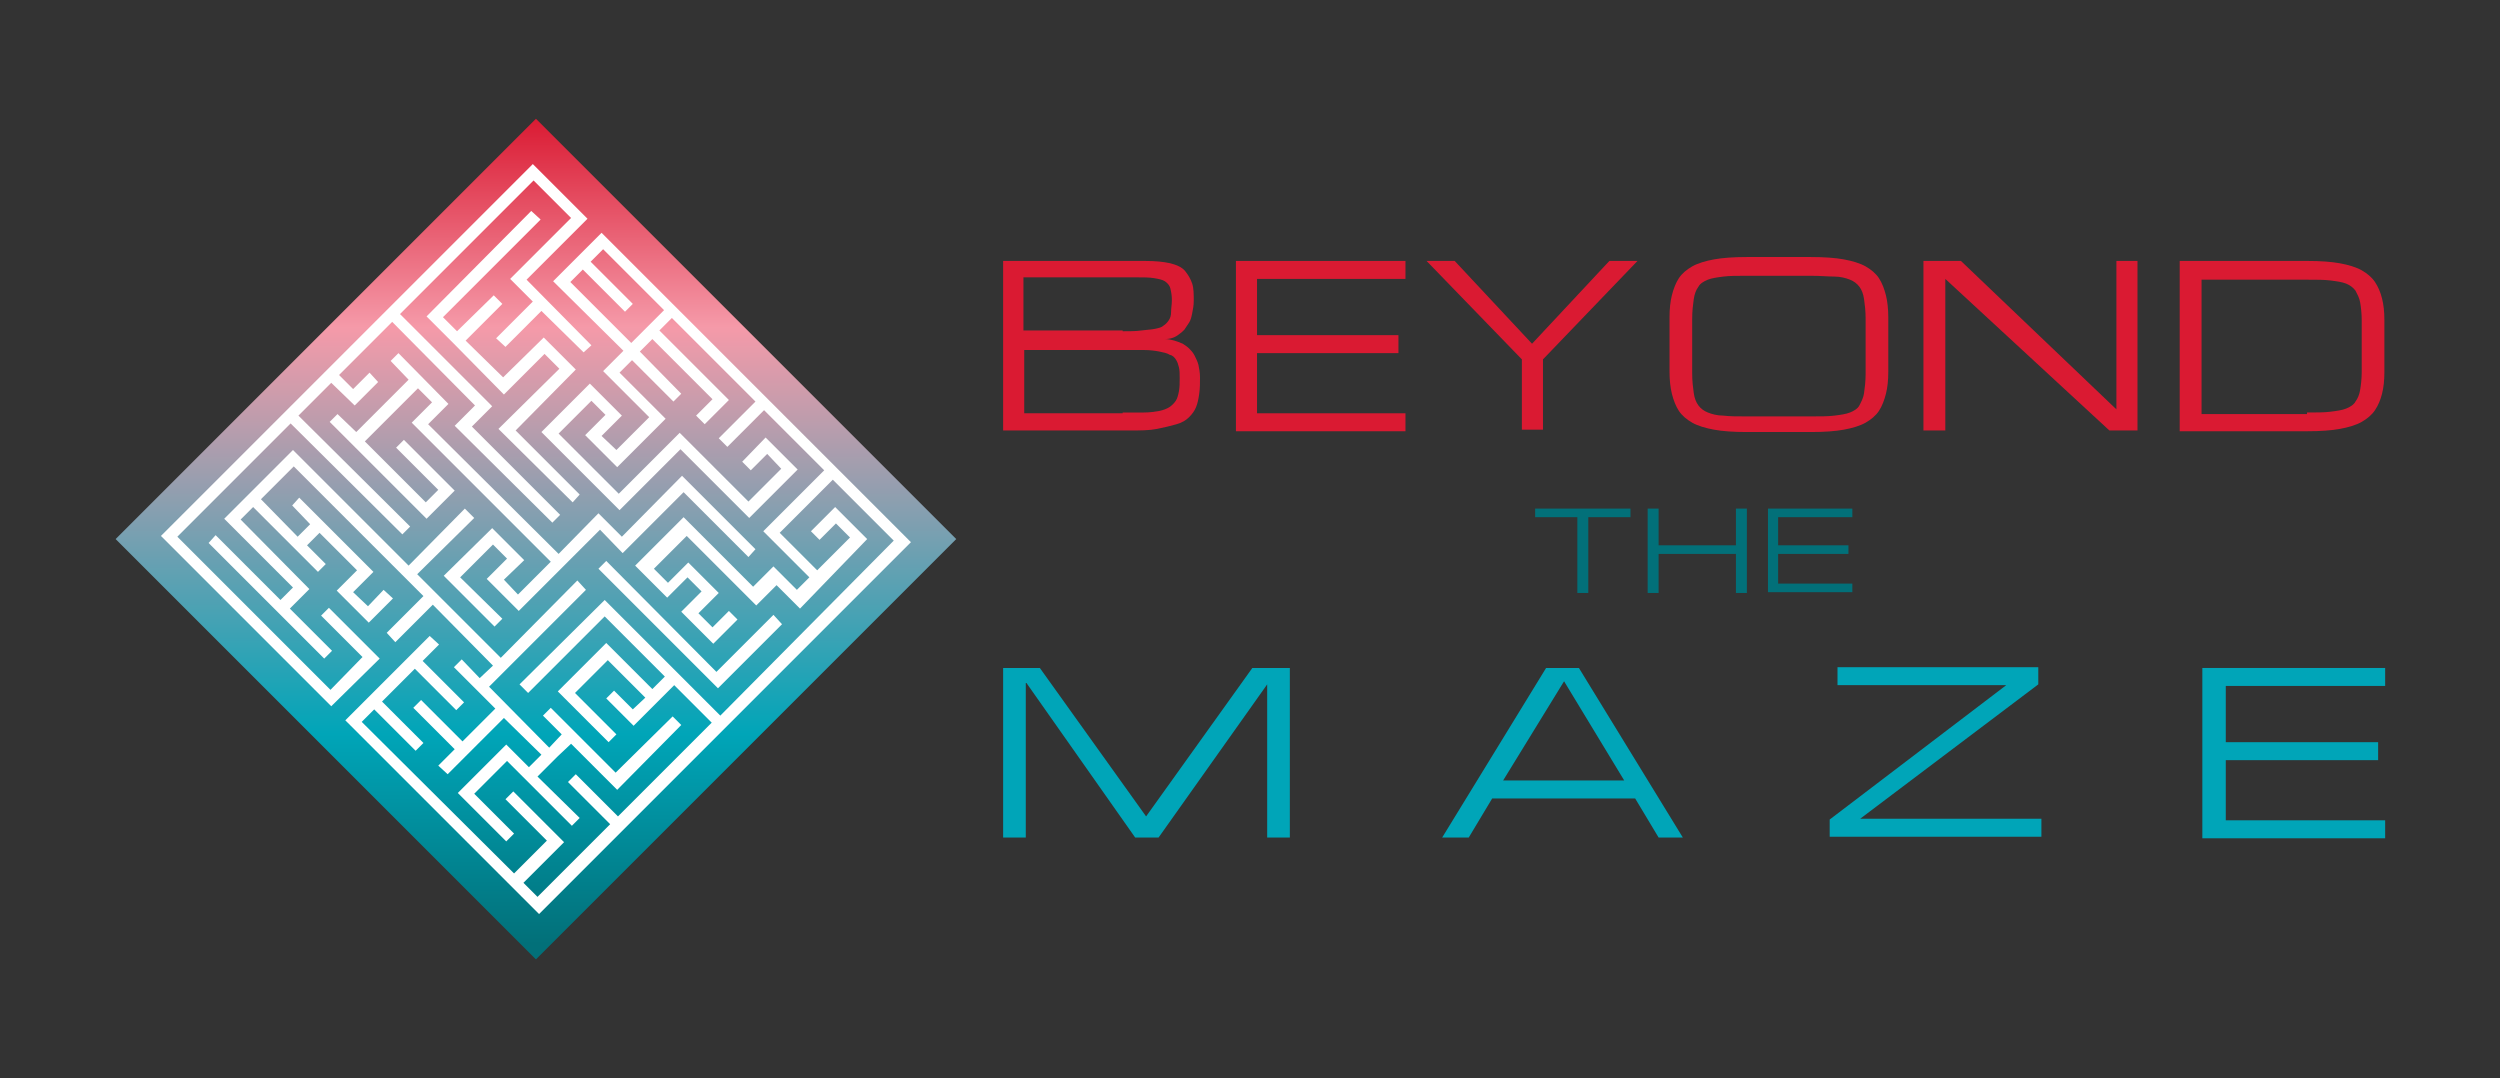
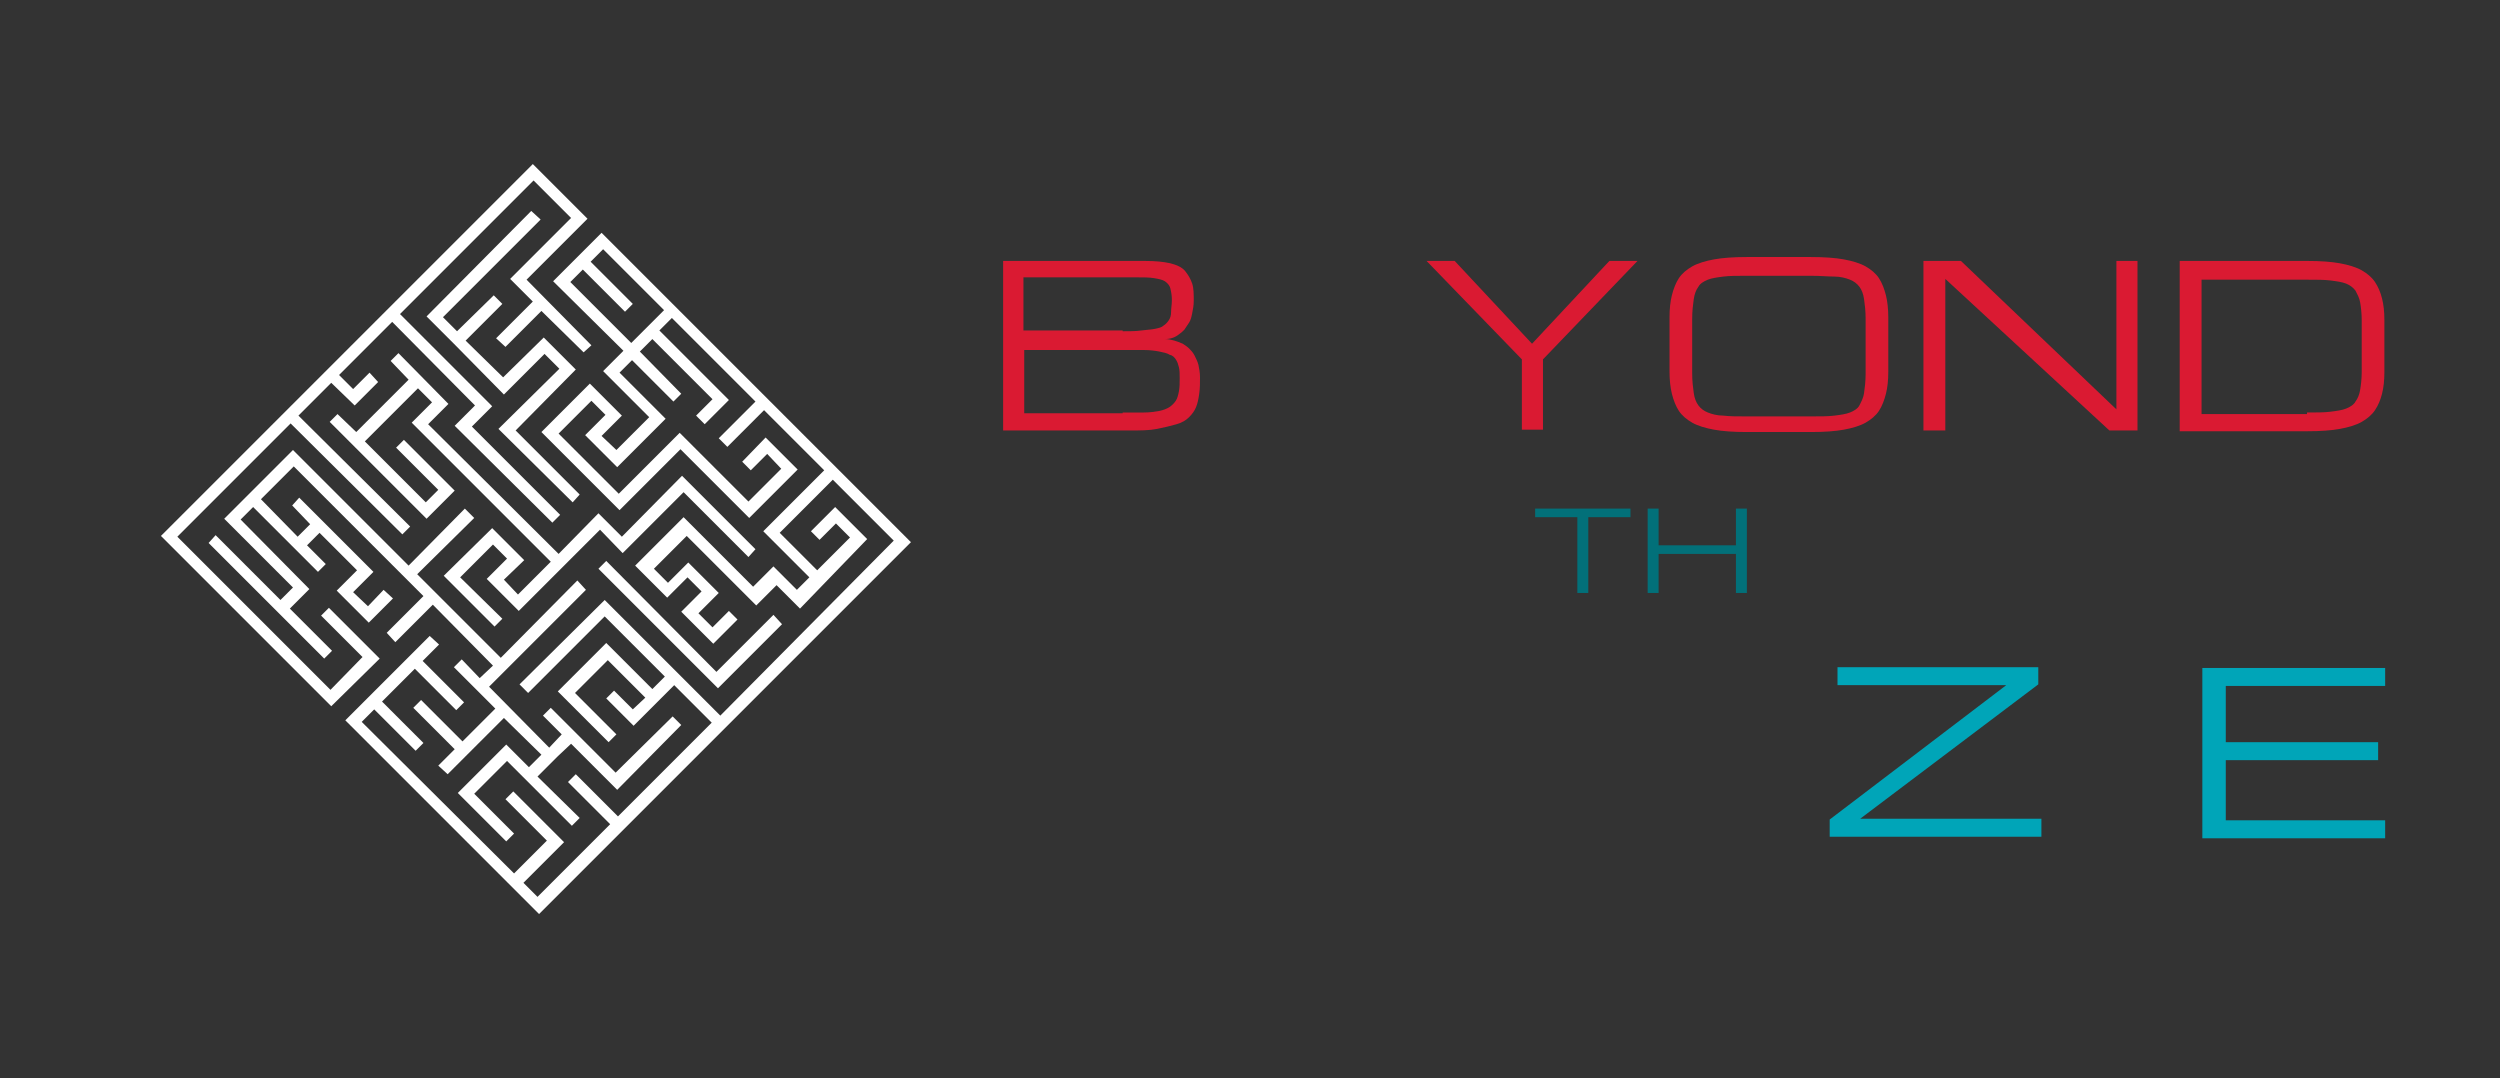
<svg xmlns="http://www.w3.org/2000/svg" version="1.1" id="Layer_1" x="0px" y="0px" viewBox="0 0 320 138" style="enable-background:new 0 0 320 138;" xml:space="preserve">
  <rect x="0" y="0" width="320" height="138" fill="#333333" stroke="none" />
  <style type="text/css">
	.st0{fill:url(#SVGID_1_);}
	.st1{fill:#DA1A32;}
	.st2{fill:#027079;}
	.st3{fill:#00A5B8;}
	.st4{fill:#FFFFFF;}
</style>
  <g>
    <linearGradient id="SVGID_1_" gradientUnits="userSpaceOnUse" x1="68.58" y1="15.066" x2="68.58" y2="120.776">
      <stop offset="0" style="stop-color:#DA1A32" />
      <stop offset="0.254" style="stop-color:#F59AA9" />
      <stop offset="0.746" style="stop-color:#00A5B8" />
      <stop offset="1" style="stop-color:#027079" />
    </linearGradient>
-     <polygon class="st0" points="122.4,69 68.6,122.8 14.8,69 68.6,15.2  " />
    <g>
      <g>
        <path class="st1" d="M128.4,55.1V33.4h18.1c1.4,0,2.4,0.1,3.3,0.3c0.8,0.2,1.5,0.5,1.9,1s0.7,1,0.9,1.6c0.2,0.6,0.2,1.4,0.2,2.2     c0,0.6-0.1,1.1-0.2,1.6c-0.1,0.5-0.2,0.9-0.4,1.2c-0.2,0.3-0.4,0.6-0.6,0.9c-0.2,0.2-0.4,0.4-0.7,0.6c-0.5,0.4-1.1,0.6-1.8,0.6     c0.8,0,1.6,0.3,2.3,0.6c0.3,0.2,0.6,0.4,0.8,0.6s0.5,0.5,0.7,0.9c0.2,0.4,0.4,0.8,0.5,1.2c0.1,0.5,0.2,1,0.2,1.6     c0,0.8,0,1.4-0.1,2.1s-0.2,1.2-0.4,1.7c-0.2,0.5-0.5,0.9-0.9,1.3c-0.4,0.4-0.9,0.7-1.6,0.9c-0.7,0.2-1.5,0.4-2.5,0.6     s-2.1,0.2-3.5,0.2H128.4z M143.7,42.4c0.9,0,1.7,0,2.4-0.1s1.2-0.1,1.7-0.2c0.5-0.1,0.9-0.2,1.1-0.4c0.3-0.2,0.5-0.4,0.7-0.7     c0.2-0.3,0.3-0.6,0.3-1.1s0.1-0.9,0.1-1.5c0-0.6-0.1-1.1-0.2-1.5c-0.1-0.4-0.4-0.7-0.7-0.9c-0.3-0.2-0.8-0.3-1.4-0.4     c-0.6-0.1-1.3-0.1-2.2-0.1h-14.5v6.8H143.7z M143.7,52.8c1.1,0,2,0,2.7,0c0.8,0,1.4-0.1,2-0.2c0.5-0.1,1-0.3,1.3-0.5     c0.3-0.2,0.6-0.5,0.8-0.8c0.2-0.3,0.3-0.7,0.4-1.2c0.1-0.5,0.1-1.1,0.1-1.7c0-0.5,0-1-0.1-1.4c-0.1-0.4-0.2-0.7-0.4-1     c-0.2-0.3-0.4-0.5-0.8-0.6c-0.3-0.2-0.8-0.3-1.3-0.4c-0.5-0.1-1.2-0.2-2-0.2s-1.7,0-2.7,0h-12.6v8.1H143.7z" />
-         <path class="st1" d="M158.2,55.1V33.4h21.7v2.3h-19v7.2H179v2.3h-18.1v7.7h19v2.3H158.2z" />
        <path class="st1" d="M182.6,33.4h3.6l9.9,10.6l9.9-10.6h3.6L197.5,46v9h-2.7v-9L182.6,33.4z" />
        <path class="st1" d="M231.8,32.9c1.7,0,3.1,0.1,4.2,0.3s2.1,0.5,2.8,0.9c0.7,0.4,1.3,0.9,1.7,1.5s0.7,1.4,0.9,2.2     c0.2,0.8,0.3,1.8,0.3,2.8c0,1.1,0,2.2,0,3.5s0,2.4,0,3.5c0,1.1-0.1,2-0.3,2.8c-0.2,0.8-0.5,1.6-0.9,2.2s-1,1.1-1.7,1.5     c-0.7,0.4-1.7,0.7-2.8,0.9c-1.1,0.2-2.5,0.3-4.2,0.3h-8.2c-1.7,0-3.1-0.1-4.2-0.3c-1.1-0.2-2.1-0.5-2.8-0.9s-1.3-0.9-1.7-1.5     s-0.7-1.4-0.9-2.2c-0.2-0.8-0.3-1.8-0.3-2.8c0-1.1,0-2.2,0-3.5s0-2.4,0-3.5c0-1.1,0.1-2,0.3-2.8c0.2-0.8,0.5-1.6,0.9-2.2     s1-1.1,1.7-1.5s1.7-0.7,2.8-0.9s2.5-0.3,4.2-0.3H231.8z M231.8,53.3c1.2,0,2.2,0,3-0.1c0.8-0.1,1.5-0.2,2-0.4     c0.5-0.2,1-0.5,1.2-0.9s0.5-0.9,0.6-1.6s0.2-1.5,0.2-2.5c0-1,0-2.1,0-3.5s0-2.5,0-3.5s-0.1-1.8-0.2-2.5c-0.1-0.7-0.3-1.2-0.6-1.6     s-0.7-0.7-1.2-0.9c-0.5-0.2-1.2-0.4-2-0.4s-1.8-0.1-3-0.1h-8.2c-1.2,0-2.2,0-3,0.1c-0.8,0.1-1.5,0.2-2,0.4     c-0.5,0.2-1,0.5-1.2,0.9c-0.3,0.4-0.5,0.9-0.6,1.6c-0.1,0.7-0.2,1.5-0.2,2.5s0,2.1,0,3.5s0,2.5,0,3.5c0,1,0.1,1.8,0.2,2.5     c0.1,0.7,0.3,1.2,0.6,1.6c0.3,0.4,0.7,0.7,1.2,0.9c0.5,0.2,1.2,0.4,2,0.4c0.8,0.1,1.8,0.1,3,0.1H231.8z" />
        <path class="st1" d="M248.9,55.1h-2.7V33.4h4.8l19.9,19v-19h2.7v21.7H270l-21-19.4V55.1z" />
        <path class="st1" d="M279,55.1V33.4h16.3c1.7,0,3.1,0.1,4.2,0.3s2.1,0.5,2.8,0.9s1.3,0.9,1.7,1.5c0.4,0.6,0.7,1.3,0.9,2.1     c0.2,0.8,0.3,1.7,0.3,2.7c0,1,0,2.1,0,3.4s0,2.4,0,3.4s-0.1,1.9-0.3,2.7c-0.2,0.8-0.5,1.5-0.9,2.1c-0.4,0.6-1,1.1-1.7,1.5     c-0.7,0.4-1.7,0.7-2.8,0.9s-2.5,0.3-4.2,0.3H279z M295.3,52.8c1.2,0,2.2,0,3-0.1c0.8-0.1,1.5-0.2,2-0.4s1-0.5,1.2-0.9     c0.3-0.4,0.5-0.9,0.6-1.5c0.1-0.6,0.2-1.4,0.2-2.3c0-0.9,0-2,0-3.3c0-1.3,0-2.4,0-3.3c0-0.9-0.1-1.7-0.2-2.3     c-0.1-0.6-0.4-1.1-0.6-1.5c-0.3-0.4-0.7-0.7-1.2-0.9s-1.2-0.3-2-0.4c-0.8-0.1-1.8-0.1-3-0.1h-13.5v17.2H295.3z" />
      </g>
    </g>
    <g>
      <g>
        <path class="st2" d="M208.7,65.1v1.1h-5.4v9.7h-1.4v-9.7h-5.4v-1.1H208.7z" />
        <path class="st2" d="M222.2,65.1h1.4v10.8h-1.4v-5h-9.9v5h-1.4V65.1h1.4v4.7h9.9V65.1z" />
-         <path class="st2" d="M226.3,75.9V65.1h10.8v1.1h-9.5v3.6h9v1.1h-9v3.8h9.5v1.1H226.3z" />
      </g>
    </g>
    <g>
      <g>
-         <path class="st3" d="M131.3,87.3v19.9h-2.9V85.5h4.7l13.6,19l13.6-19h4.8v21.7h-2.9V87.6l-13.9,19.6h-3L131.3,87.3z" />
-         <path class="st3" d="M209.3,102.2H191l-3,5h-3.4l13.3-21.7h4.2l13.3,21.7h-3.1L209.3,102.2z M207.9,99.9l-7.7-12.7l-7.8,12.7     H207.9z" />
        <path class="st3" d="M234.2,107.2v-2.3l22.6-17.2h-21.6v-2.3h25.7v2.2l-22.8,17.2h23.2v2.3H234.2z" />
        <path class="st3" d="M281.9,107.2V85.5h23.4v2.3h-20.4v7.2h19.5v2.3h-19.5v7.7h20.4v2.3H281.9z" />
      </g>
    </g>
    <g>
      <path class="st4" d="M79.8,44.9l-2.6,2.6l5.9,5.9l-4.2,4.2L77,55.8l2.6-2.6l-4.1-4.1l-6.2,6.2l10,10l7.8-7.8l8.8,8.8l6.2-6.2    l-4.1-4.1L95,59.1l1.1,1.1l2.1-2.1L100,60l-4.2,4.2L87,55.4l-7.8,7.8l-7.7-7.7l4.2-4.2l1.8,1.8l-2.6,2.6l4.1,4.1l6.2-6.2l-5.9-5.9    l1.6-1.6l5.3,5.3l1-1L81.9,45l1.6-1.6l7.7,7.7l-2.1,2.1l1.1,1.1l3.1-3.1l-8.9-8.9l1.6-1.6l10.7,10.7l-4.7,4.7l1.1,1.1l4.7-4.7    l7.7,7.7l-7.8,7.8l5.9,5.9l-1.6,1.6l-3-3l-2.6,2.6l-8.9-8.9l-6.2,6.2l4.1,4.1l2.6-2.6l1.8,1.8l-2.6,2.6l4.1,4.1l3.1-3.1l-1.1-1.1    l-2.1,2.1l-1.8-1.8l2.6-2.6L88.1,72l-2.6,2.6l-1.8-1.8l4.2-4.2l8.9,8.9l2.6-2.6l3,3L111,69l-4.1-4.1l-3.1,3.1l1.1,1.1l2.1-2.1    l1.8,1.8l-4.2,4.2l-4.8-4.8l6.8-6.8l7.8,7.8L92.2,91.6L77.4,76.8L66.5,87.6l1.1,1.1l9.8-9.8l7.7,7.7l-1.6,1.6l-5.9-5.9l-6.2,6.2    l6.5,6.5l1-1l-5.3-5.3l4.2-4.2l4.8,4.8L81,90.8l-2.4-2.4l-1,1l3.5,3.5l2.6-2.6l0.5-0.5l2.1-2.1l4.8,4.8l-12,12l-5.4-5.4l-1,1    l5.4,5.4l-9.3,9.3L67,113l5.2-5.2l-6.5-6.5l-1,1l5.3,5.3l-4.2,4.2L46.3,92.4l1.6-1.6l5.3,5.3l1-1l-5.3-5.3l4.2-4.2l5.3,5.3l1-1    l-5.3-5.3l2.1-2.1L55,81.4L44.2,92.2L69,117l47.6-47.6L77,29.8L70.8,36L79.8,44.9z M74.6,34.5l5.4,5.4l1-1l-5.4-5.4l1.6-1.6    l7.8,7.8l-4.2,4.2L73,36.1L74.6,34.5z" />
      <polygon class="st4" points="20.6,68.6 42.4,90.4 48.6,84.3 42.1,77.8 41.1,78.8 46.4,84.1 42.3,88.3 22.7,68.7 37.2,54.2     51.5,68.4 52.5,67.4 38.2,53.2 42.4,49 45.4,51.9 48.4,48.9 47.3,47.7 45.2,49.8 43.4,48 50.2,41.2 60.8,51.9 58.2,54.5     70.7,66.9 71.7,65.9 60.4,54.6 63,52 51.2,40.2 68.3,23.1 73.1,27.9 65.3,35.7 68.2,38.6 63.5,43.3 64.7,44.4 69.3,39.8     74.7,45.1 75.7,44.2 67.4,35.8 75.2,28 68.2,21   " />
      <polygon class="st4" points="42.2,54 54.6,66.4 58.2,62.8 51.7,56.3 50.7,57.3 56.1,62.7 54.5,64.3 46.7,56.5 53.5,49.7     55.3,51.5 52.7,54.1 70.5,71.9 66.3,76.1 64.5,74.2 67.1,71.7 63,67.6 56.8,73.7 63.3,80.2 64.3,79.2 58.9,73.9 63.1,69.7     64.9,71.5 62.3,74.1 66.4,78.2 72.1,72.5 72.6,72 76.8,67.8 79.7,70.8 87.5,63 95.8,71.3 96.7,70.3 87.3,60.9 79.6,68.7     76.6,65.7 71.5,70.9 54.8,54.3 57.4,51.7 51,45.2 50,46.2 52.3,48.6 45.6,55.3 43.2,53   " />
      <polygon class="st4" points="76.6,72.8 91.9,88.1 100.1,79.9 99,78.7 91.7,86 77.6,71.8   " />
      <polygon class="st4" points="26.7,69.5 41.5,84.3 42.5,83.3 37.1,77.9 39.6,75.4 30.8,66.5 32.4,64.9 40.7,73.2 41.7,72.2     39.3,69.8 40.9,68.2 45.7,73 43.1,75.6 47.2,79.7 50.3,76.6 49.1,75.5 47.1,77.6 45.2,75.8 47.8,73.2 38.3,63.7 37.4,64.7     39.7,67.1 38.1,68.7 33.4,63.9 37.6,59.7 54.2,76.3 49.5,81 50.6,82.2 55.4,77.4 63.1,85.2 61.4,86.8 59.1,84.4 58.1,85.4     63.4,90.7 59.2,94.9 53.9,89.6 52.9,90.6 58.2,95.9 56.1,98 57.3,99.1 64.5,91.9 69.3,96.6 67.7,98.2 64.8,95.3 58.6,101.5     64.8,107.7 65.8,106.7 60.7,101.6 64.9,97.4 73.2,105.7 74.2,104.7 68.8,99.4 70.9,97.3 71.4,96.8 73.1,95.2 79,101.1 87.2,92.8     86.1,91.7 78.8,98.9 70.5,90.6 69.5,91.6 71.9,94 70.3,95.7 62.6,87.9 64.2,86.3 64.7,85.8 75,75.5 73.9,74.3 64.1,84.2     53.4,73.5 60.7,66.3 59.5,65.1 52.3,72.4 37.5,57.6 28.7,66.4 37.5,75.2 35.9,76.8 27.6,68.5   " />
      <polygon class="st4" points="63.8,54.9 73.3,64.3 74.2,63.3 66,55.1 73.7,47.3 69.6,43.2 64.4,48.3 59.6,43.6 64.3,38.9     63.2,37.8 58.5,42.4 56.7,40.6 69.2,28.1 68,27 54.6,40.5 57.5,43.4 58.1,44 64.5,50.5 69.7,45.3 71.6,47.2   " />
    </g>
  </g>
</svg>